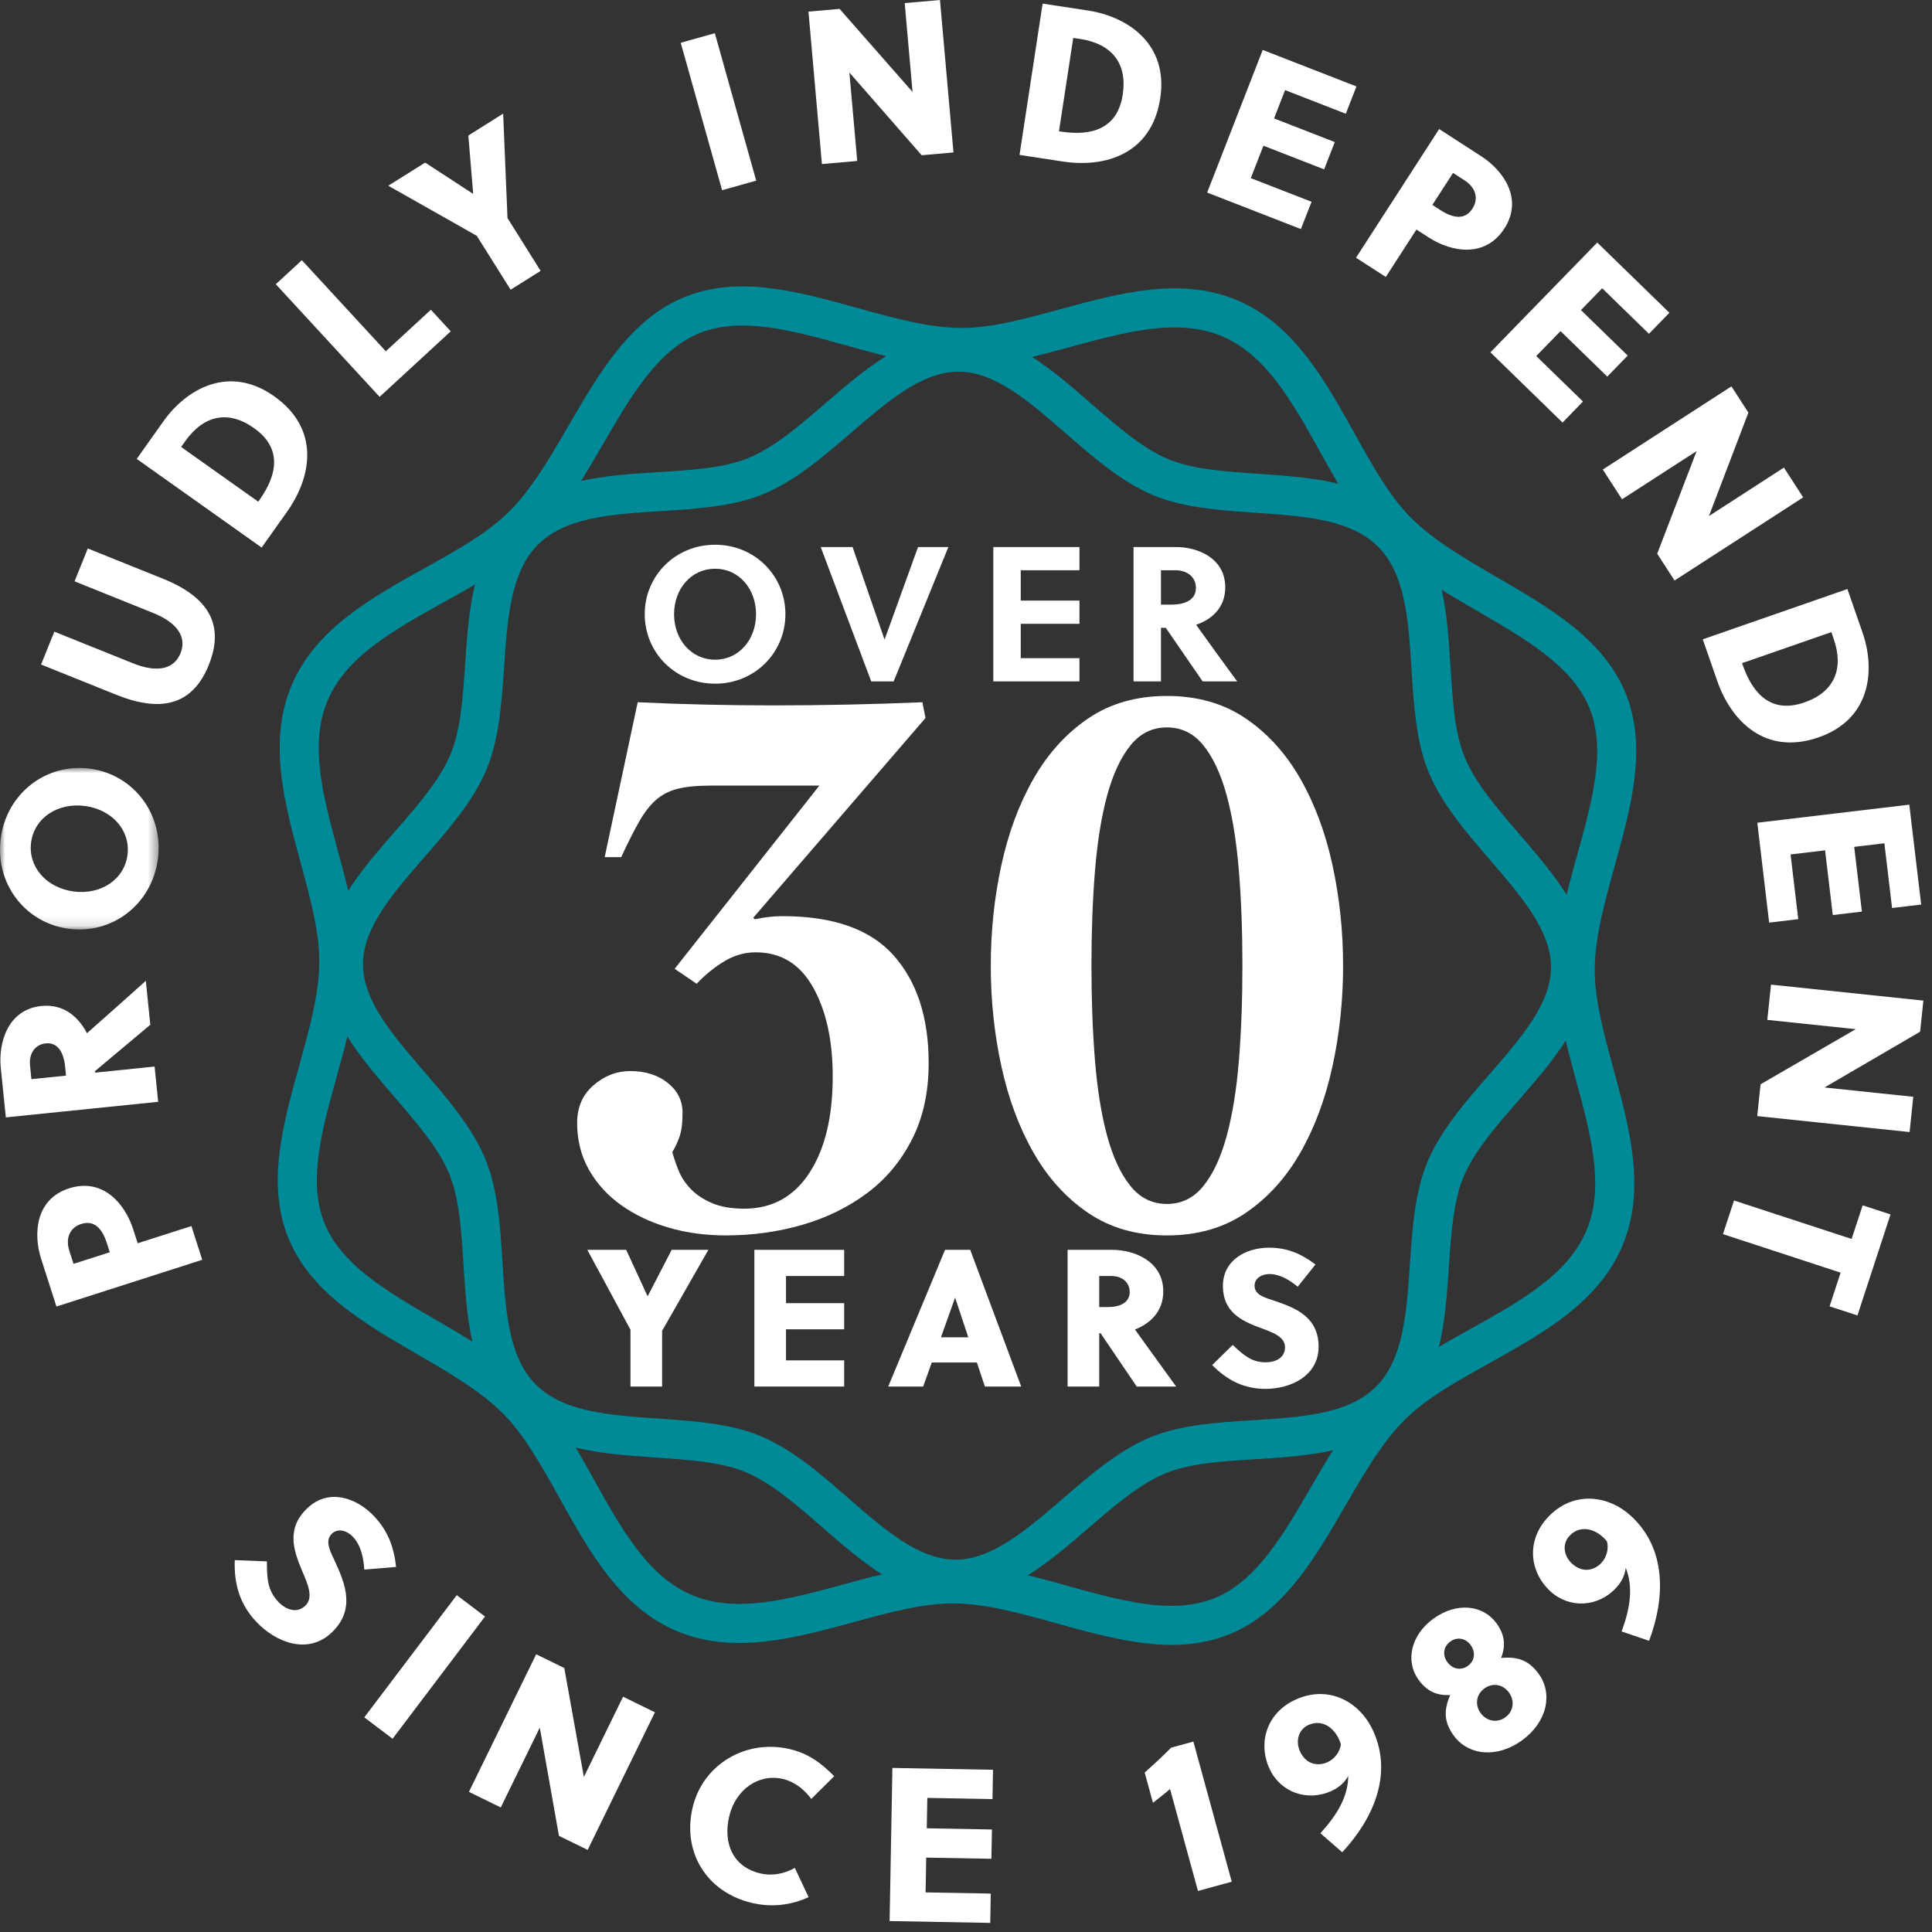
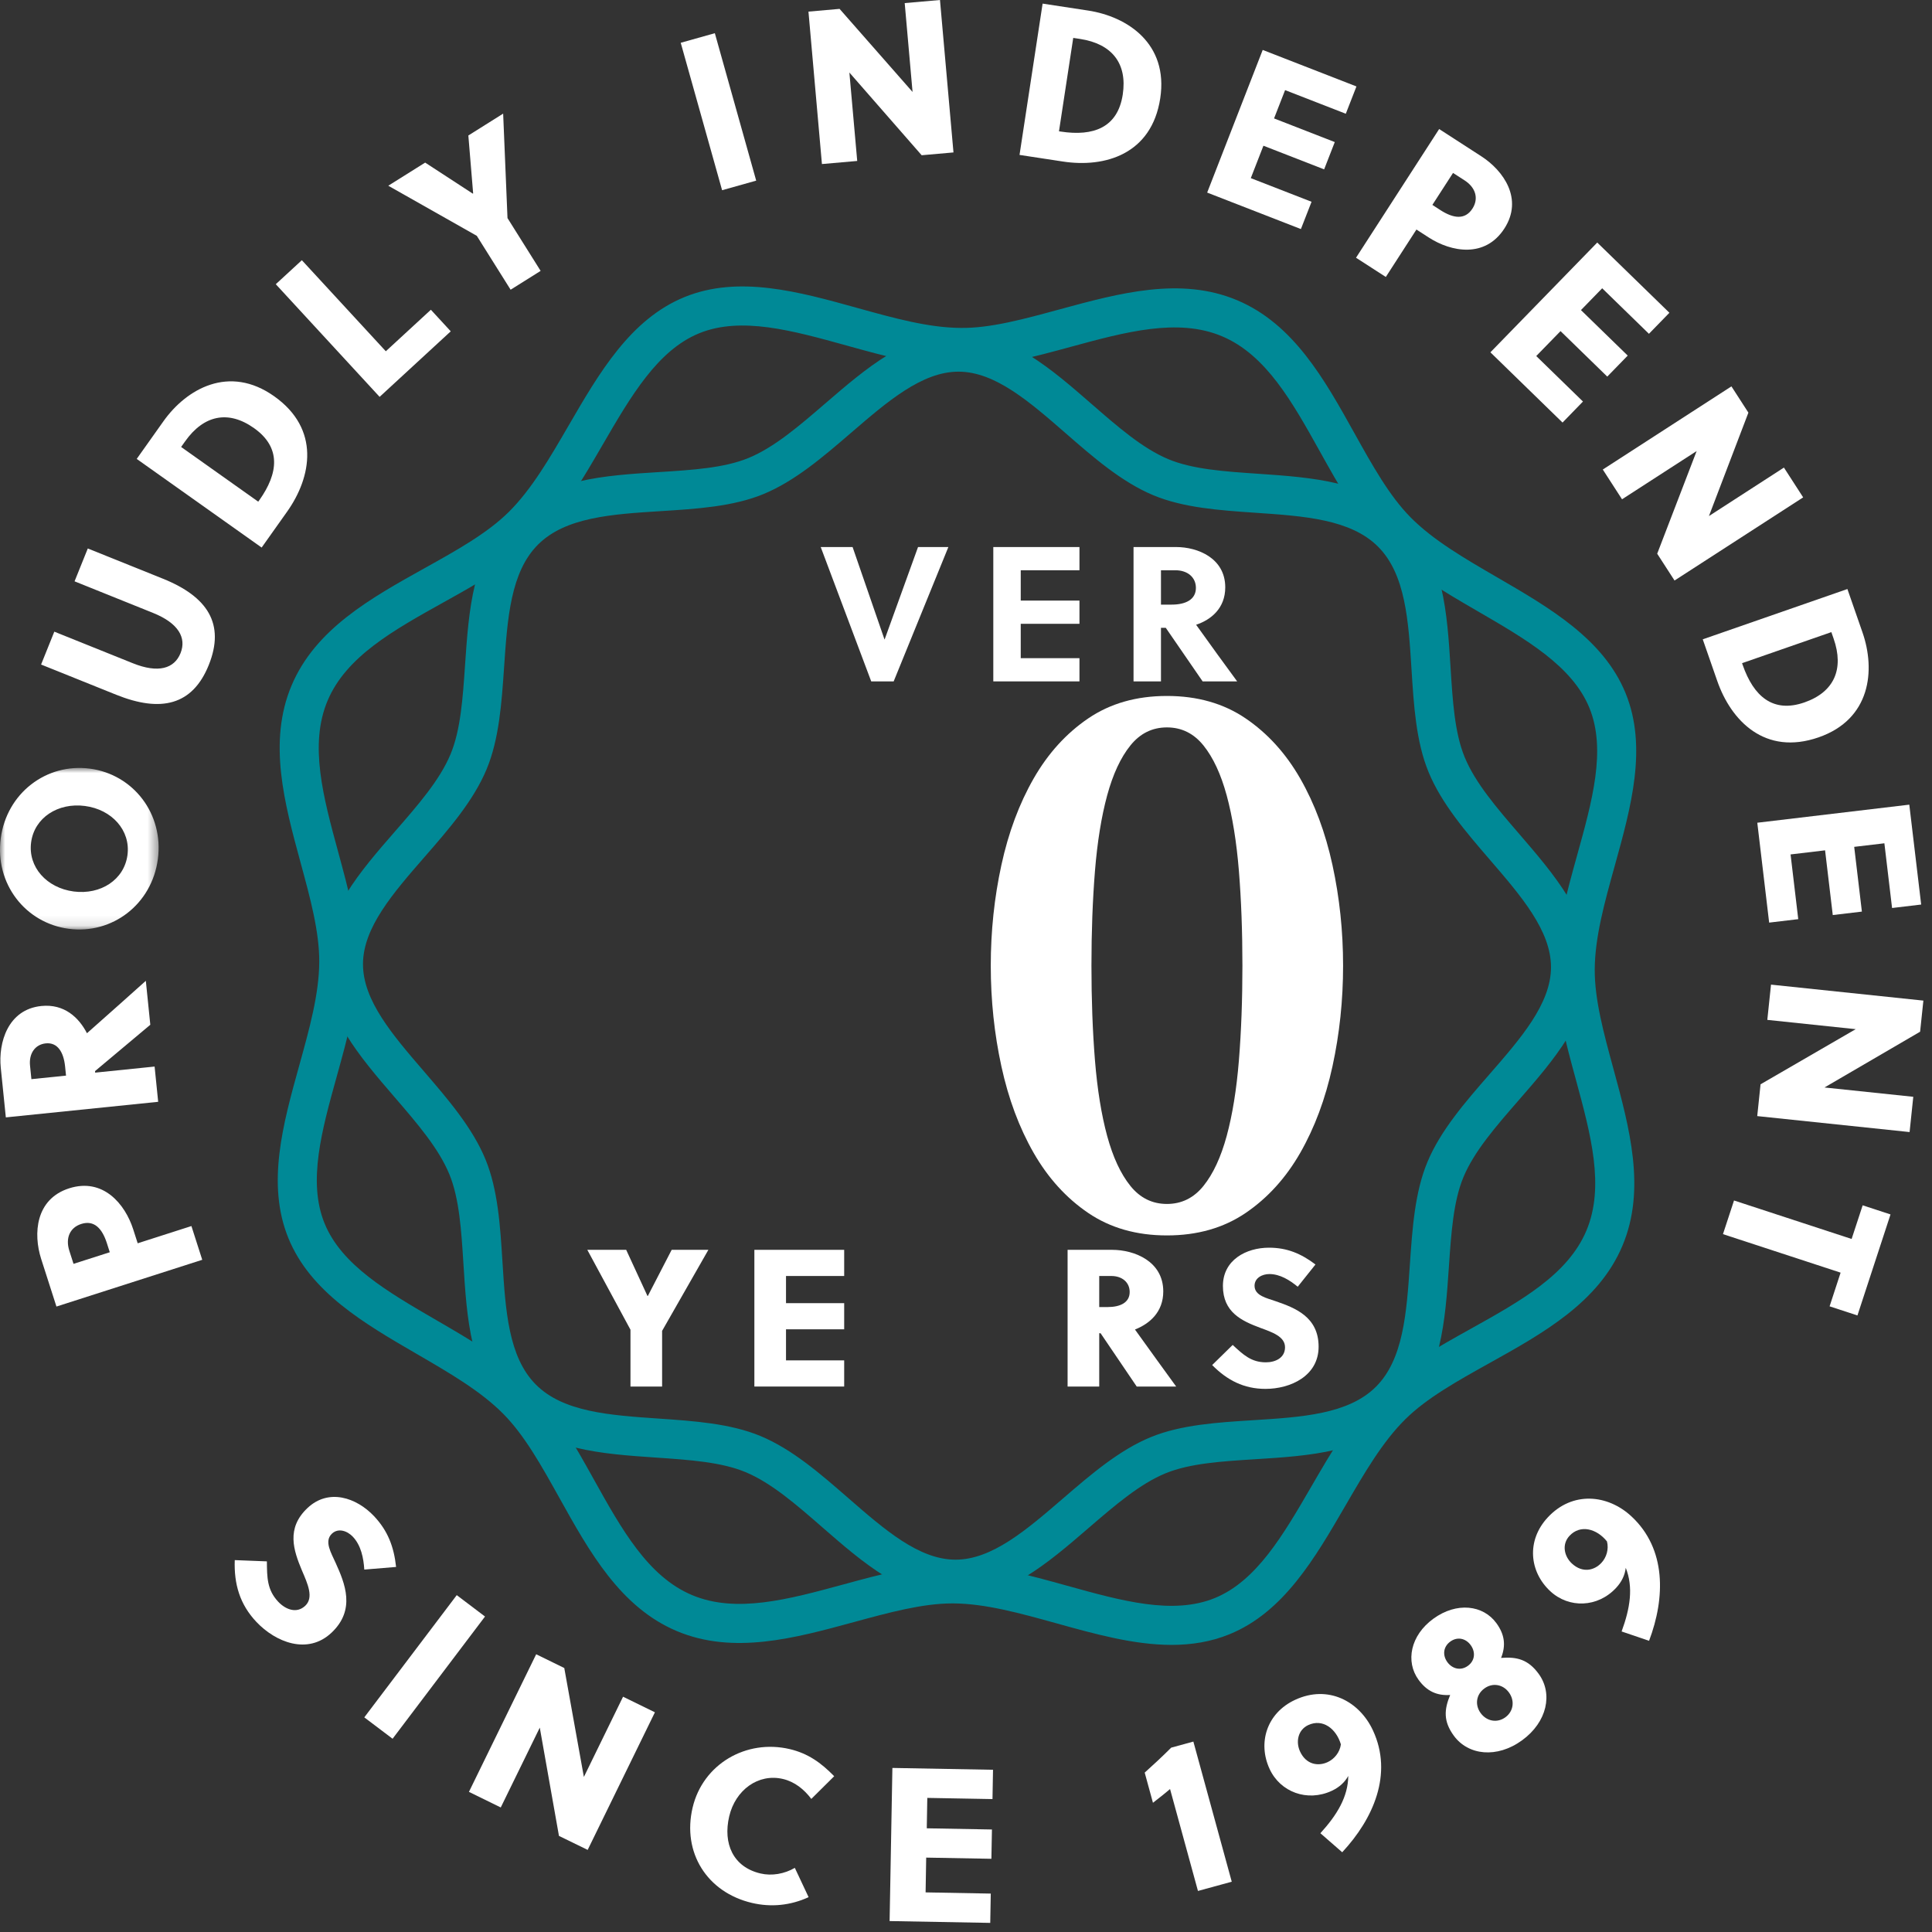
<svg xmlns="http://www.w3.org/2000/svg" xmlns:xlink="http://www.w3.org/1999/xlink" width="190px" height="190px" viewBox="0 0 190 190" version="1.1">
  <rect x="0" y="0" width="190" height="190" fill="#333333" stroke="none" />
  <title>Cut Assets/Homepage/Assets/Hero/kingstonhealthcare-sylvania-hp2024-hero-icon</title>
  <defs>
    <polygon id="path-1" points="0 0 15.599 0 15.599 15.887 0 15.887" />
  </defs>
  <g id="Creative-Comps-2024" stroke="none" stroke-width="1" fill="none" fill-rule="evenodd">
    <g id="Kingston-Healthcare---Sylvania---Homepage--2024" transform="translate(-500, -674)">
      <g id="Hero" transform="translate(-312, 192)">
        <g id="Cut-Assets/Homepage/Assets/Hero/kingstonhealthcare-sylvania-hp2024-hero-icon" transform="translate(812, 482)">
          <path d="M10.796,123.15 L10.508,122.248 C10.054,120.835 9.274,119.956 7.985,120.37 C6.858,120.731 6.425,121.774 6.818,123.003 L7.231,124.292 L10.796,123.15 Z M4.046,123.802 C3.253,121.321 3.494,117.925 6.791,116.867 C10.13,115.795 12.299,118.398 13.1,120.896 L13.541,122.269 L18.825,120.575 L19.889,123.893 L5.551,128.491 L4.046,123.802 Z" id="Fill-1" fill="#FFFFFF" />
          <path d="M6.493,105.78 L6.399,104.86 C6.255,103.468 5.658,102.491 4.501,102.609 C3.453,102.717 2.83,103.601 2.954,104.802 L3.088,106.128 L6.493,105.78 Z M0.574,109.888 L0.076,105.008 C-0.175,102.547 0.767,99.271 4.063,98.934 C6.309,98.705 7.744,100.05 8.553,101.612 C10.258,100.098 13.074,97.603 14.341,96.457 L14.782,100.779 L9.346,105.337 L9.359,105.487 L15.204,104.889 L15.556,108.356 L0.574,109.888 Z" id="Fill-3" fill="#FFFFFF" />
          <g id="Group-7" transform="translate(0, 75.522)">
            <mask id="mask-2" fill="white">
              <use xlink:href="#path-1" />
            </mask>
            <g id="Clip-6" />
            <path d="M3.059,7.322 C2.74,9.755 4.6,11.801 7.246,12.15 C9.894,12.497 12.215,11 12.536,8.565 C12.857,6.134 10.999,4.087 8.351,3.74 C5.705,3.392 3.38,4.889 3.059,7.322 M15.526,8.958 C14.938,13.42 11.032,16.381 6.764,15.819 C2.495,15.258 -0.514,11.391 0.073,6.929 C0.66,2.469 4.565,-0.492 8.833,0.068 C13.1,0.629 16.113,4.5 15.526,8.958" id="Fill-5" fill="#FFFFFF" mask="url(#mask-2)" />
          </g>
          <path d="M20.53,65.402 C18.932,69.373 15.816,70.09 11.425,68.323 L4.041,65.353 L5.341,62.12 L13.065,65.226 C15.559,66.231 17.142,65.755 17.752,64.239 C18.363,62.722 17.549,61.283 15.055,60.278 L7.333,57.17 L8.634,53.939 L16.017,56.909 C20.407,58.675 22.159,61.351 20.53,65.402" id="Fill-8" fill="#FFFFFF" />
          <path d="M25.396,49.336 L25.509,49.179 C27.376,46.546 27.672,44.011 24.985,42.105 C22.441,40.299 20.032,40.831 18.212,43.394 L17.812,43.956 L25.396,49.336 Z M13.445,45.131 L16.061,41.445 C18.324,38.248 22.529,35.821 26.97,38.974 C31.515,42.198 30.65,46.914 28.233,50.321 L25.731,53.848 L13.445,45.131 Z" id="Fill-10" fill="#FFFFFF" />
          <polygon id="Fill-12" fill="#FFFFFF" points="37.333 39.029 27.122 27.95 29.685 25.589 37.942 34.545 42.373 30.462 44.328 32.583" />
          <polygon id="Fill-14" fill="#FFFFFF" points="50.216 28.492 46.889 23.191 38.185 18.265 41.812 15.991 46.496 19.043 46.531 19.02 46.059 13.325 49.482 11.175 49.909 21.447 53.168 26.64" />
          <polygon id="Fill-16" fill="#FFFFFF" points="71.014 18.706 66.945 4.207 70.3 3.265 74.367 17.764" />
          <polygon id="Fill-18" fill="#FFFFFF" points="90.64 15.267 83.531 7.133 84.302 15.829 80.832 16.133 79.507 1.142 82.567 0.873 89.744 9.043 88.972 0.304 92.441 0 93.768 14.991" />
          <path d="M104.144,12.912 L104.336,12.941 C107.523,13.428 109.92,12.554 110.415,9.301 C110.885,6.219 109.33,4.306 106.225,3.831 L105.546,3.728 L104.144,12.912 Z M102.534,0.355 L107,1.036 C110.871,1.626 114.922,4.288 114.102,9.669 C113.261,15.173 108.662,16.516 104.538,15.887 L100.264,15.235 L102.534,0.355 Z" id="Fill-20" fill="#FFFFFF" />
          <polygon id="Fill-22" fill="#FFFFFF" points="118.718 18.939 124.179 4.911 133.398 8.501 132.351 11.186 126.381 8.862 125.295 11.646 131.267 13.972 130.22 16.656 124.25 14.331 123.008 17.519 128.983 19.843 127.936 22.527" />
          <path d="M140.865,20.151 L141.659,20.666 C142.907,21.471 144.068,21.658 144.804,20.518 C145.444,19.524 145.121,18.442 144.035,17.74 L142.897,17.007 L140.865,20.151 Z M145.671,15.366 C147.86,16.778 149.826,19.562 147.947,22.472 C146.044,25.418 142.714,24.78 140.509,23.356 L139.298,22.574 L136.286,27.238 L133.356,25.347 L141.532,12.69 L145.671,15.366 Z" id="Fill-24" fill="#FFFFFF" />
          <polygon id="Fill-26" fill="#FFFFFF" points="146.571 34.648 157.079 23.853 164.175 30.759 162.163 32.827 157.565 28.35 155.478 30.496 160.076 34.97 158.064 37.036 153.469 32.562 151.079 35.014 155.675 39.488 153.666 41.556" />
          <polygon id="Fill-28" fill="#FFFFFF" points="162.975 54.453 166.854 44.359 159.517 49.102 157.625 46.175 170.275 37.998 171.944 40.581 168.063 50.751 175.438 45.984 177.33 48.914 164.68 57.09" />
          <path d="M171.322,65.218 L171.385,65.402 C172.446,68.45 174.341,70.161 177.451,69.079 C180.396,68.054 181.362,65.783 180.328,62.815 L180.102,62.165 L171.322,65.218 Z M181.68,57.927 L183.165,62.195 C184.452,65.895 183.991,70.725 178.85,72.513 C173.583,74.341 170.248,70.901 168.877,66.958 L167.455,62.874 L181.68,57.927 Z" id="Fill-30" fill="#FFFFFF" />
          <polygon id="Fill-32" fill="#FFFFFF" points="172.819 80.91 187.767 79.133 188.935 88.956 186.073 89.296 185.317 82.932 182.349 83.283 183.105 89.65 180.241 89.99 179.485 83.625 176.091 84.028 176.847 90.393 173.985 90.733" />
          <polygon id="Fill-34" fill="#FFFFFF" points="173.14 106.634 182.497 101.212 173.804 100.299 174.168 96.832 189.152 98.403 188.83 101.463 179.427 106.947 188.159 107.863 187.796 111.331 172.813 109.761" />
          <polygon id="Fill-36" fill="#FFFFFF" points="181.012 125.157 169.443 121.37 170.53 118.06 182.095 121.845 183.181 118.535 185.92 119.432 182.668 129.366 179.929 128.469" />
          <path d="M34.704,151.131 C34.156,150.551 33.269,150.236 32.642,150.827 C31.845,151.581 32.588,152.744 33,153.683 C33.931,155.733 34.997,158.305 32.605,160.564 C30.258,162.78 27.098,161.502 25.209,159.499 C23.586,157.78 23.003,155.784 23.087,153.427 L26.246,153.551 C26.263,155.133 26.258,156.35 27.366,157.525 C28.089,158.29 29.173,158.714 30.017,157.919 C30.877,157.106 30.261,155.765 29.691,154.44 C28.867,152.467 28.123,150.302 30.235,148.309 C32.314,146.343 35.057,147.276 36.785,149.105 C38.143,150.546 38.738,152.114 38.953,154.099 L35.826,154.358 C35.755,153.213 35.501,151.975 34.704,151.131" id="Fill-38" fill="#FFFFFF" />
          <polygon id="Fill-40" fill="#FFFFFF" points="35.826 168.892 44.918 156.872 47.698 158.975 38.608 170.995" />
          <polygon id="Fill-42" fill="#FFFFFF" points="54.97 180.549 53.084 169.902 49.246 177.752 46.117 176.219 52.73 162.686 55.493 164.039 57.42 174.752 61.274 166.861 64.407 168.394 57.794 181.926" />
          <path d="M79.787,176.913 C79.082,175.971 78.151,175.223 76.999,174.951 C74.571,174.378 72.324,176.037 71.716,178.613 C71.08,181.314 72.104,183.611 74.785,184.243 C75.896,184.506 77.14,184.29 78.166,183.693 L79.521,186.575 C77.736,187.393 75.834,187.584 73.948,187.14 C69.528,186.099 67.071,182.181 68.114,177.765 C69.121,173.491 73.378,171.003 77.671,172.014 C79.449,172.437 80.721,173.331 82.038,174.68 L79.787,176.913 Z" id="Fill-44" fill="#FFFFFF" />
          <polygon id="Fill-46" fill="#FFFFFF" points="87.487 188.924 87.761 173.866 97.657 174.046 97.605 176.928 91.194 176.812 91.142 179.802 97.551 179.919 97.498 182.8 91.085 182.684 91.027 186.104 97.436 186.222 97.384 189.104" />
          <path d="M117.812,185.963 L115.067,175.939 C114.544,176.395 113.863,176.916 113.386,177.292 L112.574,174.324 C113.362,173.618 114.322,172.729 115.18,171.87 L117.36,171.273 L121.135,185.055 L117.812,185.963 Z" id="Fill-48" fill="#FFFFFF" />
          <path d="M128.662,169.648 C127.628,170.128 127.418,171.314 127.853,172.252 C128.45,173.539 129.63,173.727 130.566,173.293 C131.227,172.986 131.758,172.338 131.868,171.55 C131.412,170.008 130.086,168.988 128.662,169.648 L128.662,169.648 Z M129.851,180.286 C131.501,178.477 132.572,176.7 132.594,174.652 C132.259,175.258 131.733,175.76 130.973,176.115 C128.555,177.237 125.908,176.235 124.861,173.974 C123.673,171.415 124.559,168.47 127.367,167.168 C130.604,165.663 133.684,167.295 135.024,170.181 C137.007,174.455 135.067,178.862 131.998,182.158 L129.851,180.286 Z" id="Fill-50" fill="#FFFFFF" />
          <path d="M145.613,168.47 C146.195,169.271 147.226,169.479 148.041,168.887 C148.859,168.29 148.979,167.247 148.397,166.448 C147.816,165.646 146.797,165.453 145.979,166.05 C145.161,166.645 145.031,167.671 145.613,168.47 M142.337,163.457 C142.831,164.136 143.664,164.329 144.36,163.823 C145.056,163.318 145.129,162.466 144.634,161.787 C144.14,161.11 143.32,160.934 142.626,161.44 C141.932,161.945 141.846,162.778 142.337,163.457 M151.32,164.613 C152.739,166.56 152.159,169.35 149.688,171.147 C147.217,172.945 144.386,172.637 142.968,170.688 C141.943,169.277 142.015,168.136 142.615,166.69 C141.292,166.774 140.315,166.312 139.506,165.198 C138.204,163.406 138.701,160.836 140.962,159.191 C143.258,157.521 145.859,157.836 147.163,159.63 C147.973,160.742 148.112,161.814 147.622,163.044 C149.183,162.92 150.294,163.204 151.32,164.613" id="Fill-52" fill="#FFFFFF" />
          <path d="M154.348,151.041 C153.569,151.878 153.826,153.056 154.584,153.76 C155.626,154.726 156.787,154.452 157.489,153.696 C157.988,153.161 158.232,152.358 158.036,151.589 C157.031,150.334 155.416,149.891 154.348,151.041 L154.348,151.041 Z M159.475,160.444 C160.32,158.144 160.641,156.092 159.883,154.185 C159.802,154.874 159.507,155.54 158.935,156.155 C157.121,158.11 154.292,158.185 152.462,156.487 C150.395,154.568 150.099,151.504 152.209,149.232 C154.637,146.615 158.108,146.959 160.44,149.124 C163.894,152.332 163.77,157.148 162.175,161.363 L159.475,160.444 Z" id="Fill-54" fill="#FFFFFF" />
-           <path d="M74.082,90.251 L74.236,90.405 C74.701,90.302 75.165,90.225 75.629,90.174 C76.092,90.122 76.531,90.097 76.944,90.097 C81.945,90.097 85.592,91.385 87.887,93.963 C90.18,96.542 91.329,100.072 91.329,104.559 C91.329,107.393 90.787,109.882 89.704,112.021 C88.621,114.162 87.152,115.926 85.296,117.319 C83.441,118.711 81.313,119.755 78.916,120.451 C76.518,121.147 74.005,121.495 71.376,121.495 C69.364,121.495 67.482,121.237 65.729,120.721 C63.976,120.207 62.43,119.472 61.09,118.518 C59.749,117.565 58.693,116.405 57.918,115.037 C57.145,113.673 56.758,112.137 56.758,110.437 C56.758,108.889 57.295,107.652 58.371,106.725 C59.445,105.796 60.647,105.332 61.979,105.332 C63.464,105.332 64.691,105.719 65.664,106.492 C66.636,107.265 67.123,108.245 67.123,109.431 C67.123,110.462 67.018,111.261 66.812,111.828 C66.605,112.396 66.374,112.886 66.117,113.297 C66.271,113.866 66.477,114.47 66.735,115.114 C66.992,115.76 67.394,116.366 67.937,116.932 C68.482,117.501 69.181,117.963 70.036,118.323 C70.892,118.687 71.942,118.866 73.185,118.866 C75.932,118.866 78.07,117.693 79.6,115.347 C81.128,113.001 81.893,109.844 81.893,105.873 C81.893,102.316 81.247,99.391 79.96,97.096 C78.67,94.802 76.79,93.654 74.313,93.654 C73.232,93.654 72.199,93.95 71.22,94.543 C70.24,95.136 69.338,95.872 68.514,96.748 L66.348,95.277 L80.579,77.258 L69.906,77.258 C68.564,77.258 67.482,77.364 66.658,77.568 C65.832,77.775 65.124,78.135 64.531,78.651 C63.938,79.167 63.383,79.877 62.869,80.777 C62.352,81.68 61.759,82.853 61.09,84.296 L59.466,84.296 L62.713,69.061 C64.929,69.165 67.147,69.243 69.364,69.294 C71.58,69.345 73.798,69.371 76.015,69.371 C78.49,69.371 80.939,69.345 83.362,69.294 C85.785,69.243 88.235,69.165 90.71,69.061 L91.019,70.608 L74.082,90.251 Z" id="Fill-56" fill="#FFFFFF" />
          <path d="M114.76,71.536 C113.316,71.536 112.118,72.129 111.165,73.315 C110.21,74.501 109.45,76.137 108.882,78.225 C108.316,80.314 107.916,82.789 107.683,85.649 C107.453,88.511 107.337,91.617 107.337,94.969 C107.337,98.321 107.453,101.426 107.683,104.289 C107.916,107.149 108.316,109.624 108.882,111.713 C109.45,113.8 110.21,115.438 111.165,116.624 C112.118,117.81 113.316,118.401 114.76,118.401 C116.204,118.401 117.403,117.81 118.356,116.624 C119.309,115.438 120.07,113.8 120.638,111.713 C121.204,109.624 121.605,107.149 121.838,104.289 C122.069,101.426 122.184,98.321 122.184,94.969 C122.184,91.617 122.069,88.511 121.838,85.649 C121.605,82.789 121.204,80.314 120.638,78.225 C120.07,76.137 119.309,74.501 118.356,73.315 C117.403,72.129 116.204,71.536 114.76,71.536 M114.76,68.443 C117.749,68.443 120.329,69.177 122.495,70.647 C124.659,72.116 126.451,74.089 127.87,76.564 C129.286,79.039 130.345,81.873 131.04,85.071 C131.736,88.269 132.084,91.566 132.084,94.969 C132.084,98.373 131.736,101.672 131.04,104.868 C130.345,108.065 129.286,110.9 127.87,113.375 C126.451,115.849 124.659,117.822 122.495,119.291 C120.329,120.76 117.749,121.496 114.76,121.496 C111.77,121.496 109.192,120.76 107.026,119.291 C104.862,117.822 103.069,115.849 101.651,113.375 C100.233,110.9 99.177,108.065 98.481,104.868 C97.785,101.672 97.436,98.373 97.436,94.969 C97.436,91.566 97.785,88.269 98.481,85.071 C99.177,81.873 100.233,79.039 101.651,76.564 C103.069,74.089 104.862,72.116 107.026,70.647 C109.192,69.177 111.77,68.443 114.76,68.443" id="Fill-58" fill="#FFFFFF" />
          <polygon id="Fill-60" fill="#FFFFFF" points="62.003 136.357 62.003 130.769 57.758 122.913 61.581 122.913 63.673 127.445 63.713 127.445 66.054 122.913 69.665 122.913 65.114 130.883 65.114 136.357" />
          <polygon id="Fill-62" fill="#FFFFFF" points="74.188 136.357 74.188 122.913 83.02 122.913 83.02 125.486 77.299 125.486 77.299 128.157 83.02 128.157 83.02 130.729 77.299 130.729 77.299 133.784 83.02 133.784 83.02 136.357" />
-           <path d="M92.536,131.517 L95.225,131.517 L93.938,127.638 L93.919,127.638 L92.536,131.517 Z M96.858,136.357 L96.07,133.994 L91.633,133.994 L90.789,136.357 L87.351,136.357 L92.939,122.913 L95.416,122.913 L100.429,136.357 L96.858,136.357 Z" id="Fill-64" fill="#FFFFFF" />
          <path d="M108.102,128.541 L108.928,128.541 C110.176,128.541 111.097,128.098 111.097,127.062 C111.097,126.12 110.367,125.486 109.292,125.486 L108.102,125.486 L108.102,128.541 Z M104.991,122.913 L109.369,122.913 C111.577,122.913 114.4,124.047 114.4,127.004 C114.4,129.02 113.075,130.174 111.617,130.75 C112.806,132.401 114.766,135.128 115.668,136.357 L111.789,136.357 L108.235,131.114 L108.102,131.114 L108.102,136.357 L104.991,136.357 L104.991,122.913 Z" id="Fill-66" fill="#FFFFFF" />
          <path d="M124.837,125.295 C124.126,125.295 123.377,125.68 123.377,126.447 C123.377,127.427 124.587,127.658 125.453,127.965 C127.353,128.618 129.677,129.5 129.677,132.439 C129.677,135.319 126.911,136.588 124.452,136.588 C122.341,136.588 120.688,135.744 119.209,134.244 L121.227,132.266 C122.264,133.227 123.051,133.976 124.492,133.976 C125.432,133.976 126.374,133.535 126.374,132.497 C126.374,131.441 125.126,131.018 123.916,130.576 C122.129,129.904 120.266,129.059 120.266,126.466 C120.266,123.912 122.551,122.702 124.799,122.702 C126.565,122.702 127.948,123.278 129.369,124.355 L127.622,126.543 C126.836,125.89 125.875,125.295 124.837,125.295" id="Fill-68" fill="#FFFFFF" />
          <path d="M93.675,153.842 L93.773,153.842 C97.445,153.863 101.269,154.925 104.968,155.953 C110.305,157.436 115.34,158.837 119.457,157.163 C123.566,155.488 126.192,150.963 128.973,146.173 C130.9,142.851 132.893,139.417 135.509,136.835 C137.993,134.379 141.356,132.508 144.608,130.697 C149.534,127.953 154.186,125.362 156.012,121.025 C157.839,116.687 156.44,111.549 154.959,106.109 C153.981,102.517 152.97,98.805 152.989,95.309 C153.009,91.635 154.071,87.81 155.1,84.112 C156.584,78.775 157.984,73.735 156.31,69.623 C154.634,65.513 150.11,62.888 145.317,60.107 C141.998,58.18 138.566,56.187 135.983,53.575 C133.527,51.088 131.656,47.726 129.845,44.476 C127.102,39.548 124.512,34.894 120.174,33.068 C115.839,31.244 110.697,32.64 105.255,34.123 C101.697,35.091 98.021,36.091 94.553,36.091 L94.456,36.091 C90.781,36.072 86.955,35.008 83.256,33.98 C77.92,32.501 72.881,31.102 68.77,32.772 C64.66,34.447 62.035,38.972 59.254,43.762 C57.326,47.082 55.334,50.516 52.721,53.098 C50.233,55.555 46.872,57.426 43.62,59.236 C38.694,61.98 34.041,64.571 32.215,68.908 C30.389,73.247 31.787,78.386 33.269,83.827 C34.247,87.416 35.258,91.13 35.24,94.624 C35.219,98.298 34.157,102.123 33.129,105.821 C31.644,111.158 30.244,116.199 31.918,120.31 C33.594,124.42 38.118,127.045 42.909,129.826 C46.229,131.753 49.663,133.746 52.247,136.36 C54.701,138.847 56.572,142.209 58.383,145.46 C61.126,150.385 63.716,155.039 68.055,156.865 C72.395,158.691 77.533,157.293 82.973,155.812 C86.531,154.842 90.209,153.842 93.675,153.842 M115.223,161.765 C111.526,161.765 107.691,160.699 103.94,159.656 C100.325,158.652 96.91,157.702 93.75,157.685 L93.671,157.685 C90.721,157.685 87.449,158.576 83.983,159.52 C78.154,161.11 72.127,162.748 66.565,160.408 C61.004,158.068 57.965,152.607 55.024,147.329 C53.262,144.165 51.599,141.175 49.511,139.062 C47.291,136.812 44.224,135.033 40.98,133.149 C35.842,130.168 30.53,127.084 28.36,121.759 C26.189,116.435 27.835,110.517 29.426,104.793 C30.43,101.179 31.38,97.764 31.396,94.603 C31.412,91.633 30.513,88.332 29.561,84.836 C27.974,79.006 26.332,72.978 28.672,67.418 C31.014,61.858 36.473,58.818 41.751,55.879 C44.917,54.117 47.906,52.451 50.019,50.364 C52.267,48.142 54.046,45.078 55.93,41.833 C58.912,36.695 61.995,31.383 67.321,29.214 C72.641,27.043 78.565,28.688 84.285,30.278 C87.901,31.284 91.316,32.231 94.476,32.248 C97.381,32.293 100.751,31.366 104.246,30.413 C110.076,28.829 116.111,27.187 121.664,29.525 C127.224,31.867 130.264,37.326 133.202,42.607 C134.964,45.77 136.629,48.76 138.717,50.873 C140.937,53.121 144.002,54.9 147.246,56.784 C152.386,59.766 157.699,62.849 159.868,68.174 C162.039,73.498 160.393,79.417 158.802,85.14 C157.798,88.756 156.849,92.17 156.832,95.332 C156.815,98.3 157.714,101.603 158.667,105.099 C160.255,110.927 161.896,116.957 159.555,122.515 C157.215,128.075 151.756,131.115 146.477,134.054 C143.311,135.818 140.322,137.482 138.209,139.569 C135.959,141.791 134.18,144.857 132.296,148.102 C129.314,153.24 126.231,158.552 120.905,160.721 C119.072,161.47 117.165,161.763 115.223,161.765" id="Fill-70" fill="#008996" />
          <path d="M94.257,36.551 C90.677,36.551 87.286,39.473 83.696,42.565 C80.982,44.902 78.177,47.319 75.056,48.6 C72.084,49.82 68.5,50.045 65.032,50.263 C60.196,50.567 55.63,50.854 52.921,53.547 C50.213,56.24 49.901,60.803 49.573,65.635 C49.335,69.103 49.091,72.687 47.854,75.652 C46.555,78.767 44.123,81.558 41.77,84.258 C38.653,87.837 35.707,91.216 35.698,94.806 C35.688,98.394 38.614,101.789 41.712,105.384 C44.048,108.1 46.467,110.905 47.747,114.026 C48.969,116.998 49.194,120.584 49.412,124.052 C49.714,128.886 50.001,133.452 52.694,136.159 C55.386,138.867 59.952,139.179 64.784,139.509 C68.25,139.747 71.834,139.991 74.799,141.228 C77.914,142.527 80.707,144.959 83.407,147.312 C86.985,150.429 90.365,153.375 93.953,153.384 L93.972,153.384 C97.552,153.384 100.943,150.462 104.533,147.37 C107.246,145.032 110.052,142.615 113.172,141.333 C116.143,140.113 119.729,139.888 123.197,139.67 C128.031,139.368 132.598,139.081 135.306,136.388 C138.014,133.696 138.326,129.13 138.656,124.298 C138.894,120.832 139.138,117.248 140.375,114.283 C141.673,111.168 144.105,108.375 146.458,105.675 C149.575,102.097 152.522,98.717 152.531,95.129 C152.54,91.541 149.615,88.144 146.517,84.549 C144.178,81.836 141.762,79.03 140.482,75.909 C139.26,72.937 139.035,69.351 138.817,65.883 C138.515,61.049 138.228,56.482 135.535,53.774 C132.842,51.066 128.279,50.754 123.445,50.426 C119.979,50.188 116.394,49.944 113.43,48.707 C110.315,47.409 107.522,44.977 104.822,42.623 C101.243,39.507 97.864,36.56 94.276,36.551 L94.257,36.551 Z M93.972,157.227 L93.942,157.227 C88.922,157.212 84.835,153.653 80.883,150.209 C78.299,147.959 75.859,145.833 73.32,144.775 C70.941,143.782 67.822,143.57 64.523,143.345 C59.192,142.981 53.681,142.603 49.969,138.869 C46.255,135.137 45.91,129.623 45.576,124.292 C45.368,120.99 45.172,117.871 44.193,115.486 C43.148,112.941 41.037,110.488 38.8,107.893 C35.379,103.922 31.84,99.817 31.855,94.795 C31.87,89.773 35.429,85.686 38.873,81.734 C41.123,79.152 43.249,76.713 44.307,74.174 C45.3,71.794 45.512,68.675 45.737,65.375 C46.101,60.045 46.478,54.534 50.211,50.822 L51.566,52.184 L50.211,50.822 C53.945,47.108 59.459,46.761 64.792,46.427 C68.092,46.221 71.211,46.024 73.596,45.046 C76.141,44.001 78.592,41.89 81.187,39.653 C85.15,36.239 89.249,32.708 94.257,32.708 L94.287,32.708 C99.307,32.723 103.394,36.283 107.346,39.726 C109.93,41.976 112.369,44.102 114.908,45.161 C117.288,46.153 120.407,46.365 123.707,46.59 C129.037,46.955 134.546,47.332 138.26,51.064 C141.974,54.798 142.319,60.31 142.653,65.641 C142.861,68.944 143.056,72.064 144.036,74.45 C145.081,76.994 147.192,79.445 149.429,82.04 C152.85,86.011 156.389,90.119 156.374,95.14 C156.359,100.16 152.799,104.247 149.356,108.199 C147.106,110.783 144.98,113.223 143.921,115.761 C142.929,118.141 142.717,121.258 142.491,124.559 C142.127,129.888 141.75,135.399 138.016,139.113 C134.284,142.827 128.768,143.172 123.437,143.506 C120.136,143.714 117.018,143.91 114.632,144.887 C112.088,145.932 109.637,148.045 107.042,150.28 C103.079,153.696 98.98,157.227 93.972,157.227 L93.972,157.227 Z" id="Fill-72" fill="#008996" />
-           <path d="M70.331,55.93 C67.989,55.93 66.291,57.893 66.291,60.403 C66.291,62.914 67.989,64.877 70.331,64.877 C72.653,64.877 74.351,62.914 74.351,60.403 C74.351,57.893 72.653,55.93 70.331,55.93 M70.331,67.236 C66.405,67.236 63.405,64.178 63.405,60.403 C63.405,56.628 66.405,53.571 70.331,53.571 C74.237,53.571 77.24,56.628 77.24,60.403 C77.24,64.178 74.237,67.236 70.331,67.236" id="Fill-74" fill="#FFFFFF" />
          <polygon id="Fill-76" fill="#FFFFFF" points="87.887 67.01 85.679 67.01 80.713 53.798 83.847 53.798 86.981 62.876 87.001 62.876 90.283 53.798 93.266 53.798" />
          <polygon id="Fill-78" fill="#FFFFFF" points="97.685 67.01 97.685 53.798 106.158 53.798 106.158 56.081 100.383 56.081 100.383 59.064 106.158 59.064 106.158 61.348 100.383 61.348 100.383 64.727 106.158 64.727 106.158 67.01" />
          <path d="M114.174,59.46 L115.231,59.46 C116.59,59.46 117.61,58.97 117.61,57.817 C117.61,56.779 116.798,56.081 115.59,56.081 L114.174,56.081 L114.174,59.46 Z M115.664,53.798 C117.798,53.798 120.496,54.893 120.496,57.762 C120.496,59.819 119.1,60.952 117.63,61.441 C118.798,63.084 120.761,65.783 121.667,67.01 L118.271,67.01 L114.647,61.743 L114.174,61.743 L114.174,67.01 L111.476,67.01 L111.476,53.798 L115.664,53.798 Z" id="Fill-80" fill="#FFFFFF" />
        </g>
      </g>
    </g>
  </g>
</svg>